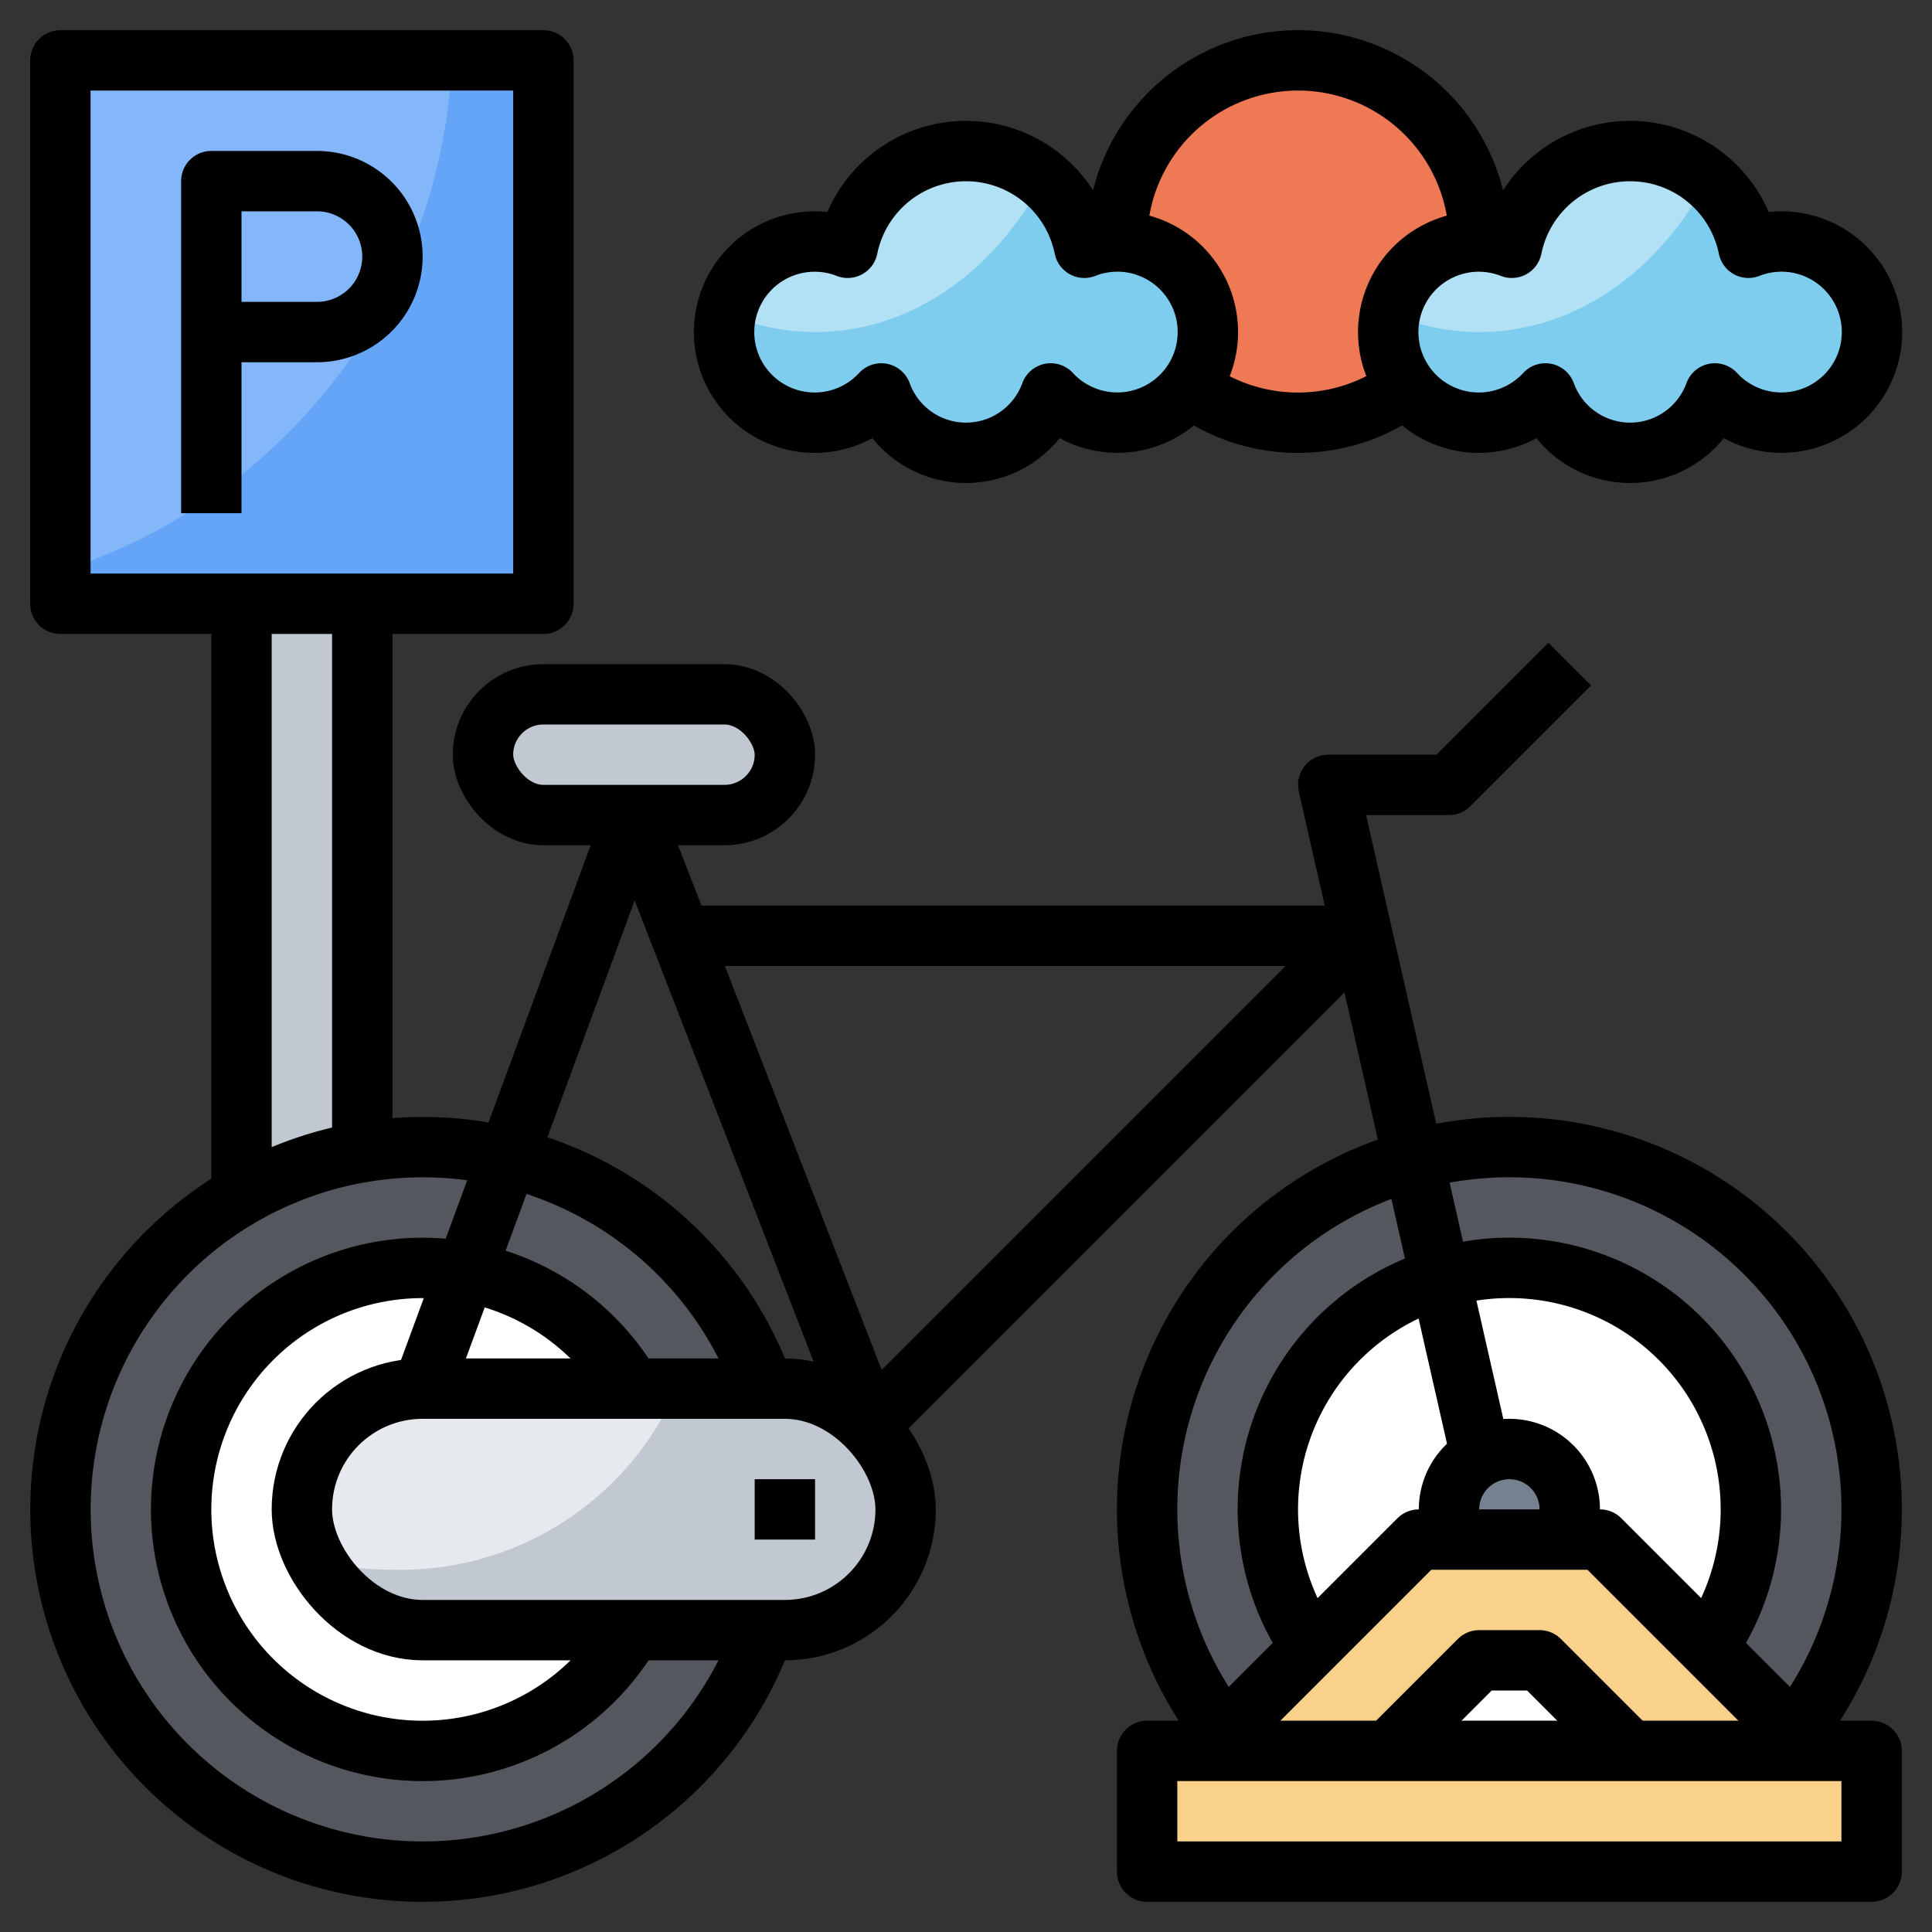
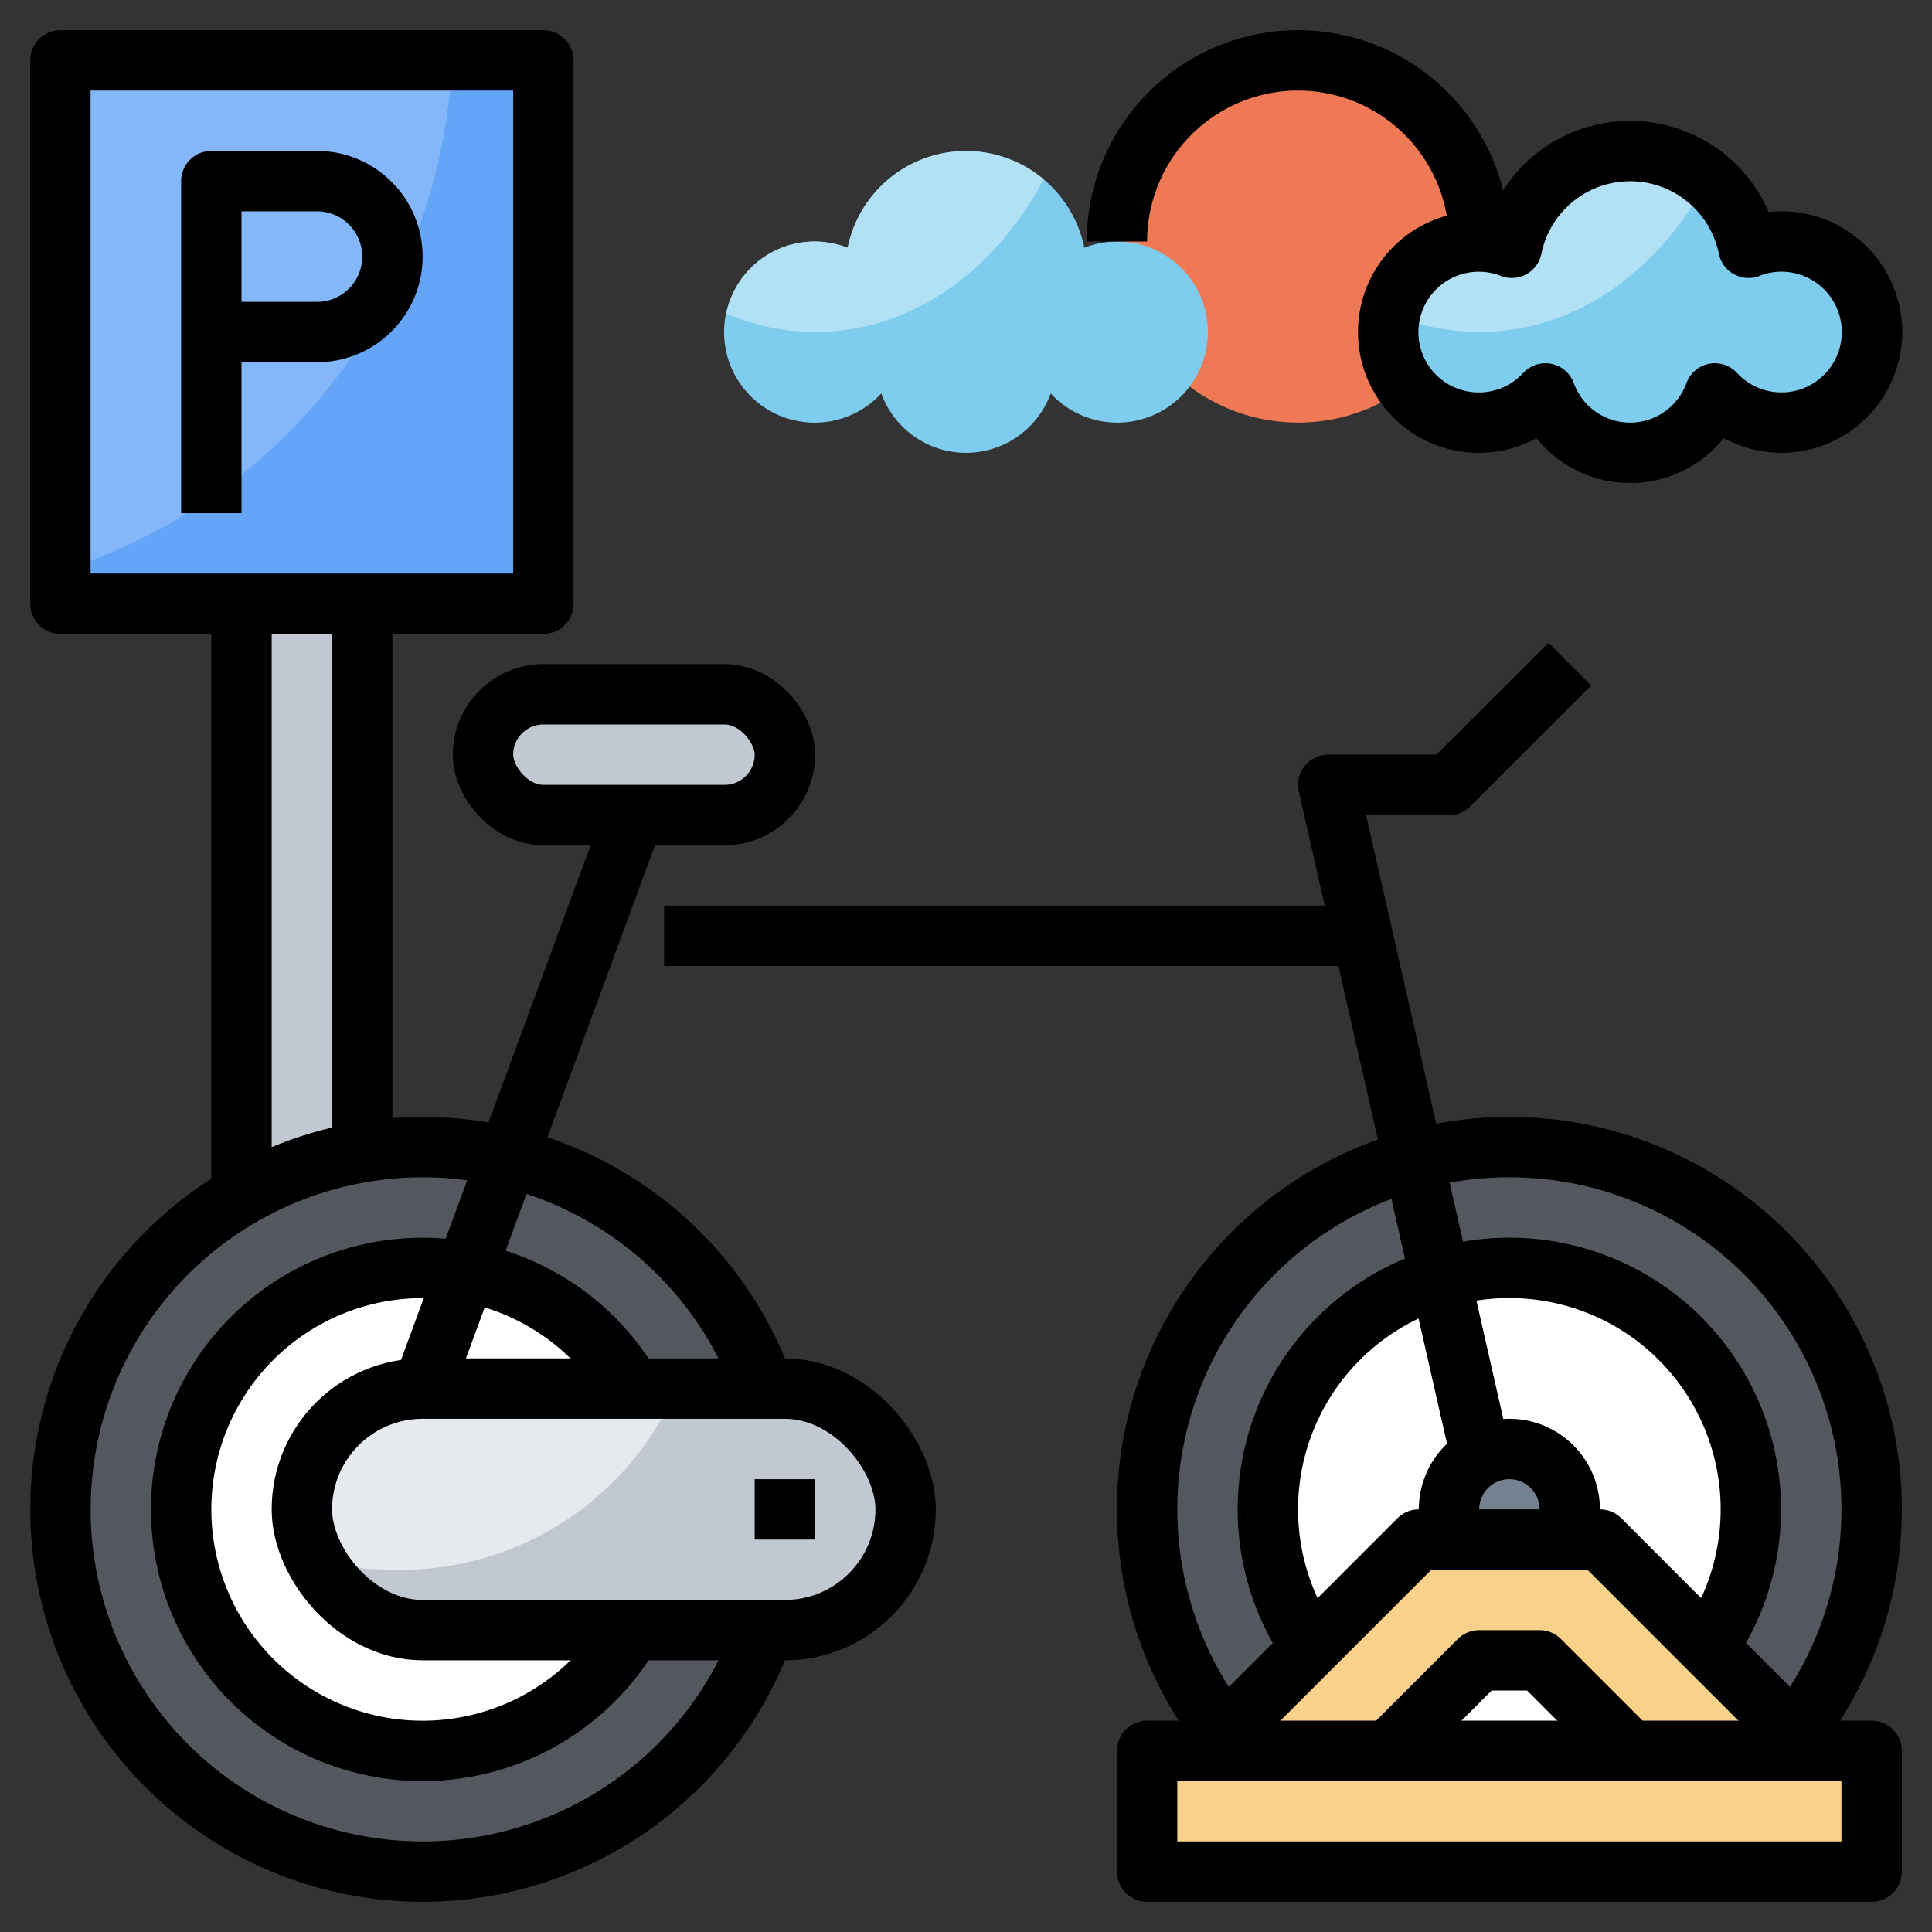
<svg xmlns="http://www.w3.org/2000/svg" viewBox="0 0 64 64">
  <rect x="0" y="0" width="64" height="64" fill="#333333" stroke="none" />
  <defs>
    <style>.cls-1{fill:#c1c8d1;}.cls-2{fill:#54585e;}.cls-3{fill:#fff;}.cls-4{fill:#e6e9ed;}.cls-5{fill:#f9d18b;}.cls-6{fill:#758190;}.cls-7{fill:#64a5f8;}.cls-8{fill:#83b7f9;}.cls-9{fill:#ef7955;}.cls-10{fill:#7fcdee;}.cls-11{fill:#b2e1f5;}.cls-12{fill:none;stroke:#000;stroke-linejoin:round;stroke-width:2px;}</style>
  </defs>
  <title />
  <g data-name="Layer 31" id="Layer_31">
    <path class="cls-1" d="M12,38.18V20H8V39.618A11.907,11.907,0,0,1,12,38.18Z" />
    <rect class="cls-1" height="4" rx="2" width="10" x="16" y="23" />
    <circle class="cls-2" cx="14" cy="50" r="12" />
    <circle class="cls-3" cx="14" cy="50" r="8" />
    <rect class="cls-1" height="8" rx="4" width="20" x="10" y="46" />
    <path class="cls-4" d="M22.419,46H14a4,4,0,0,0-4,4,3.957,3.957,0,0,0,.38,1.677A11.032,11.032,0,0,0,13,52,9.983,9.983,0,0,0,22.419,46Z" />
    <path class="cls-2" d="M58.926,58a12,12,0,1,0-17.852,0Z" />
    <circle class="cls-3" cx="50" cy="50" r="8" />
    <polygon class="cls-5" points="54 58 51 55 49 55 46 58 40 58 47 51 53 51 60 58 54 58" />
    <path class="cls-6" d="M51.723,51a2,2,0,1,0-3.446,0Z" />
    <rect class="cls-5" height="4" width="24" x="38" y="58" />
    <rect class="cls-7" height="18" width="16" x="2" y="2" />
    <path class="cls-8" d="M2,18.925A18.6,18.6,0,0,0,14.973,2H2Z" />
    <circle class="cls-9" cx="43" cy="8" r="6" />
    <path class="cls-10" d="M37,8a2.982,2.982,0,0,0-1.08.208,4,4,0,0,0-7.84,0,3,3,0,1,0,1.114,4.825,2.985,2.985,0,0,0,5.612,0A3,3,0,1,0,37,8Z" />
    <path class="cls-11" d="M27,11c3.18,0,5.968-2.02,7.569-5.063A4,4,0,0,0,28.08,8.208a2.982,2.982,0,0,0-4.017,2.181A7.522,7.522,0,0,0,27,11Z" />
    <path class="cls-10" d="M59,8a2.982,2.982,0,0,0-1.08.208,4,4,0,0,0-7.84,0,3,3,0,1,0,1.114,4.825,2.985,2.985,0,0,0,5.612,0A3,3,0,1,0,59,8Z" />
    <path class="cls-11" d="M49,11c3.18,0,5.968-2.02,7.569-5.063A4,4,0,0,0,50.08,8.208a2.982,2.982,0,0,0-4.017,2.181A7.522,7.522,0,0,0,49,11Z" />
    <path class="cls-12" d="M25.317,54a12,12,0,1,1,0-8" />
    <path class="cls-12" d="M20.947,53.97A8,8,0,1,1,20.928,46" />
    <path class="cls-12" d="M41.057,58a12,12,0,1,1,17.886,0" />
    <path class="cls-12" d="M43.432,54.568a8,8,0,1,1,13.2-.095" />
    <rect class="cls-12" height="8" rx="4" width="20" x="10" y="46" />
    <polyline class="cls-12" points="49 48 44 26 48 26 52 22" />
    <path class="cls-12" d="M48.268,51a2,2,0,1,1,3.575-.222" />
-     <polyline class="cls-12" points="45 31 28.828 47.172 21 27" />
    <rect class="cls-12" height="4" rx="2" width="10" x="16" y="23" />
    <line class="cls-12" x1="27" x2="25" y1="50" y2="50" />
    <line class="cls-12" x1="21" x2="14" y1="27" y2="46" />
    <line class="cls-12" x1="45" x2="22" y1="31" y2="31" />
    <rect class="cls-12" height="4" width="24" x="38" y="58" />
    <polyline class="cls-12" points="40 58 47 51 53 51 60 58" />
    <polyline class="cls-12" points="46 58 49 55 51 55 54 58" />
    <rect class="cls-12" height="18" width="16" x="2" y="2" />
    <line class="cls-12" x1="8" x2="8" y1="20" y2="40" />
    <line class="cls-12" x1="12" x2="12" y1="20" y2="38" />
    <path class="cls-12" d="M7,17V6h3.5A2.5,2.5,0,0,1,13,8.5h0A2.5,2.5,0,0,1,10.5,11H7" />
-     <path class="cls-12" d="M37,8a2.982,2.982,0,0,0-1.08.208,4,4,0,0,0-7.84,0,3,3,0,1,0,1.114,4.825,2.985,2.985,0,0,0,5.612,0A3,3,0,1,0,37,8Z" />
    <path class="cls-12" d="M59,8a2.982,2.982,0,0,0-1.08.208,4,4,0,0,0-7.84,0,3,3,0,1,0,1.114,4.825,2.985,2.985,0,0,0,5.612,0A3,3,0,1,0,59,8Z" />
-     <path class="cls-12" d="M46.6,12.8a6,6,0,0,1-7.209,0" />
    <path class="cls-12" d="M37,8A6,6,0,0,1,49,8" />
  </g>
</svg>